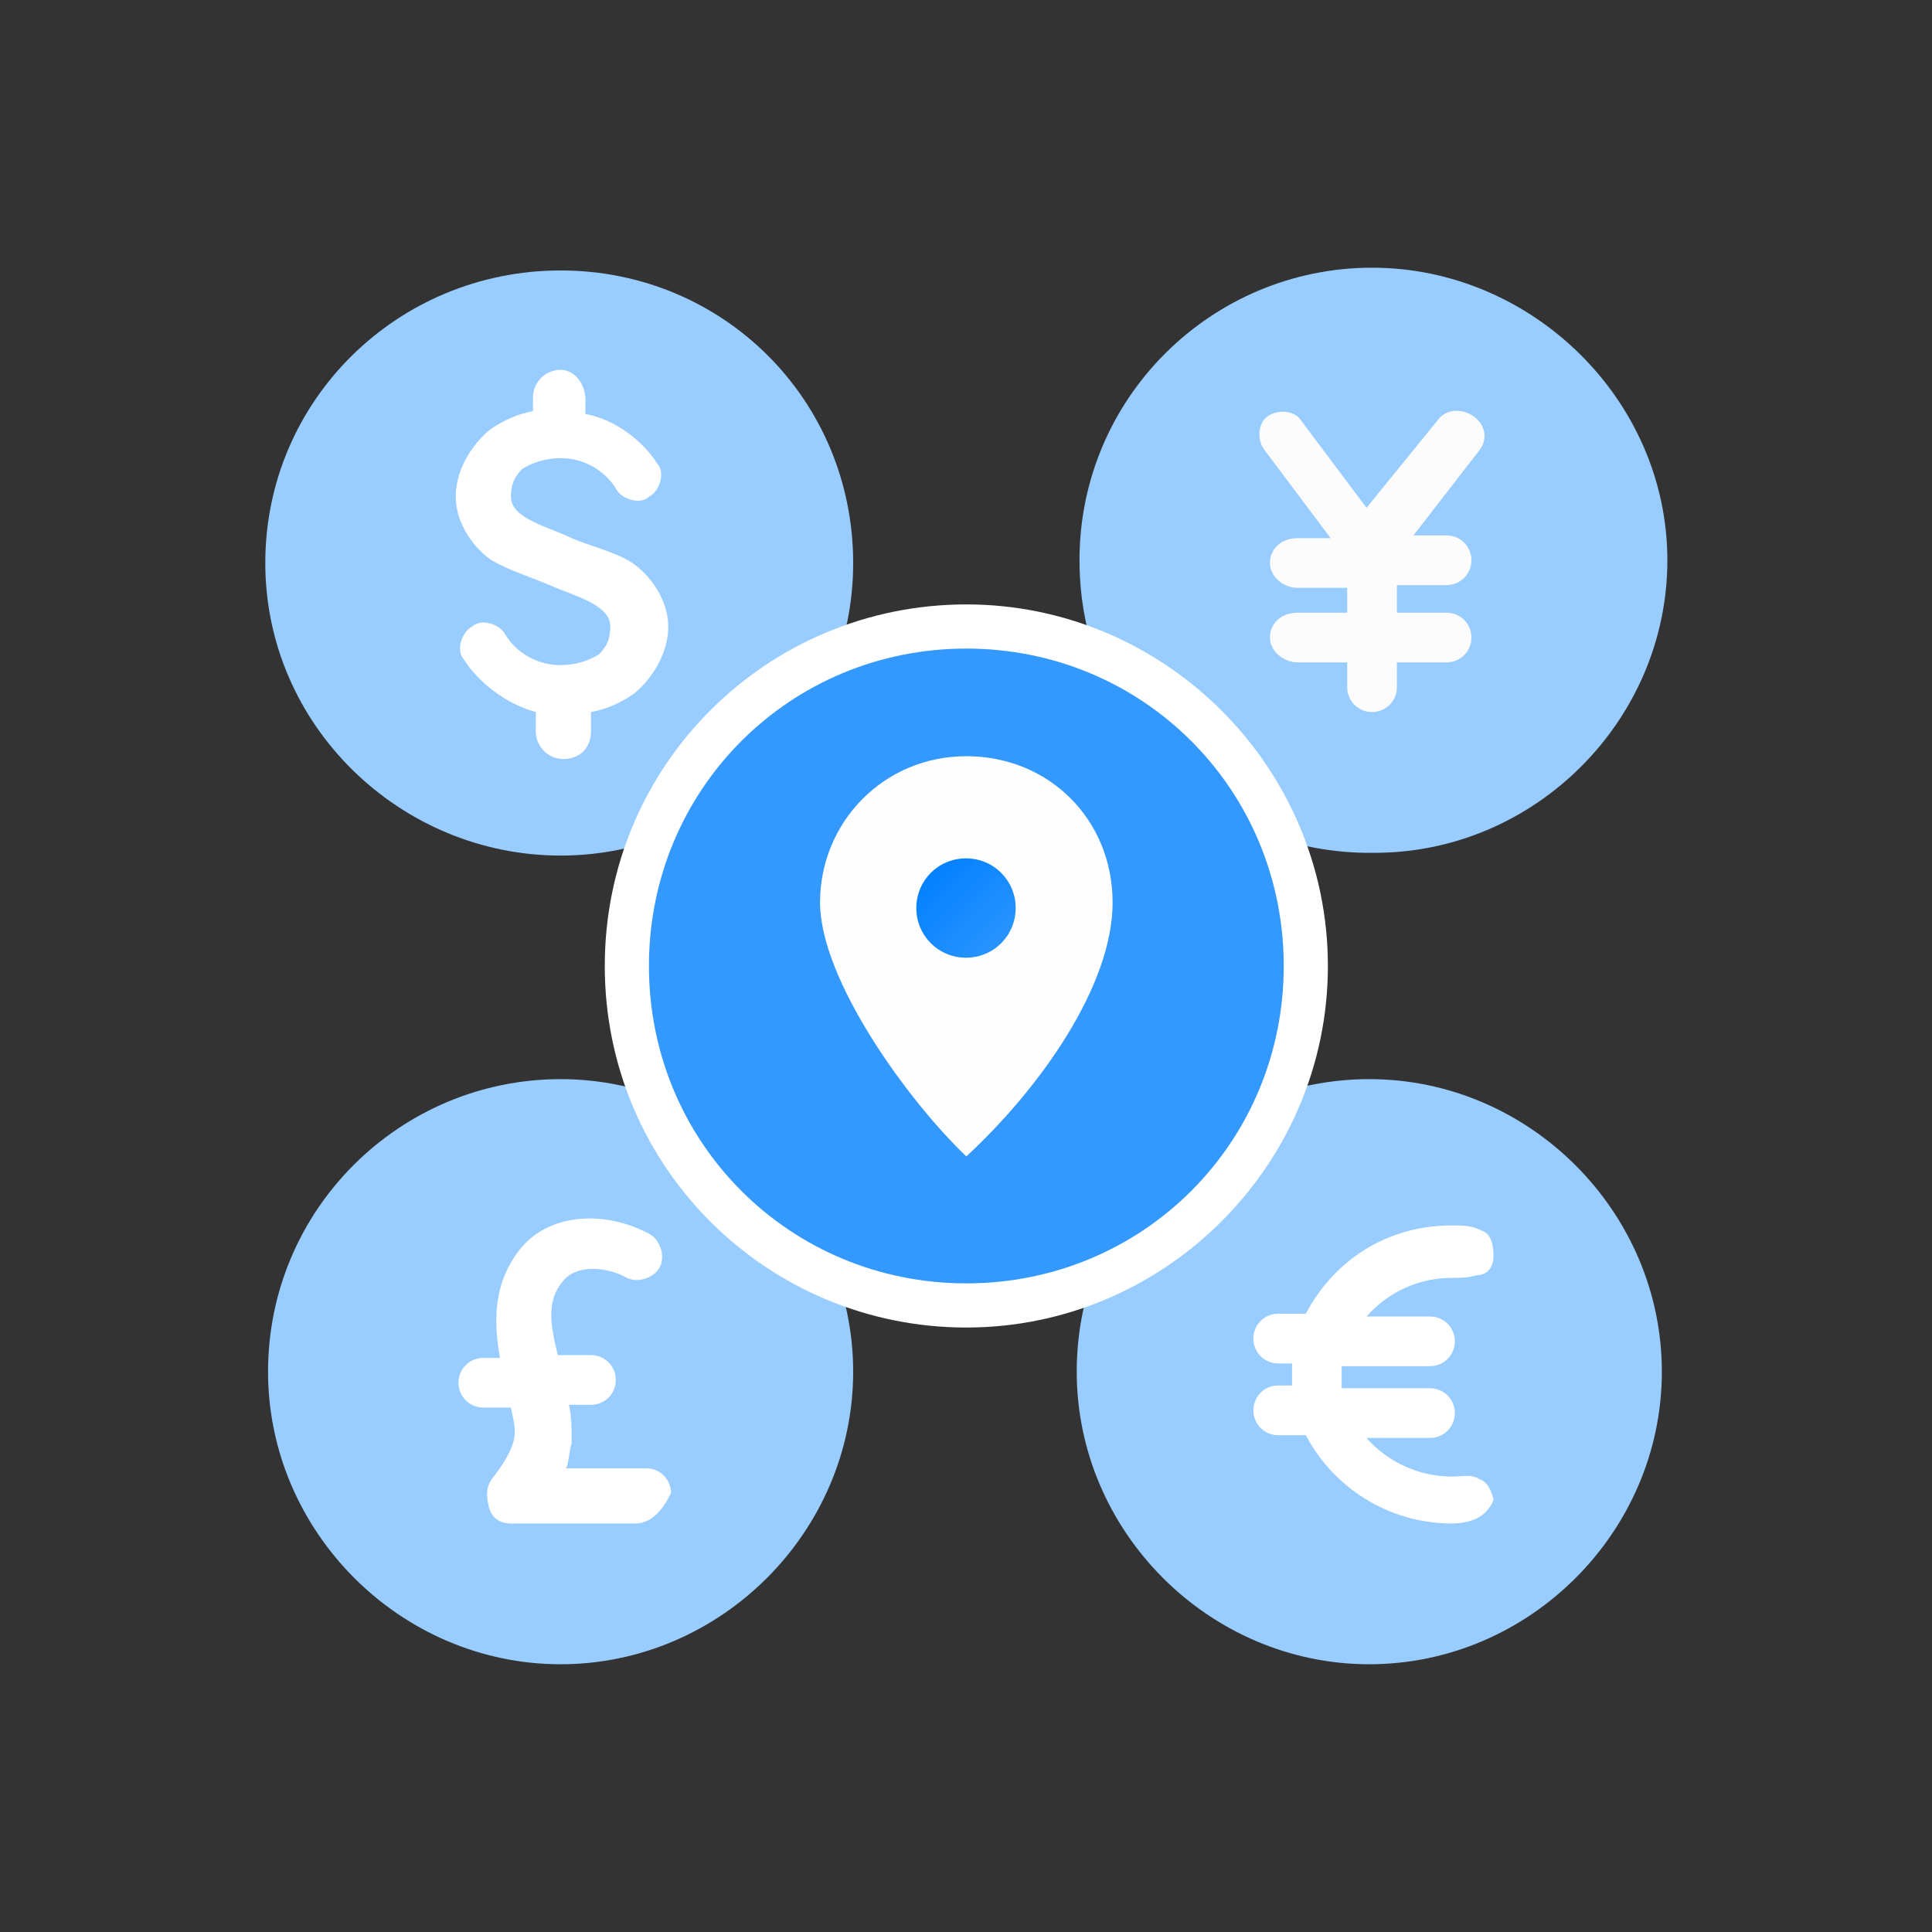
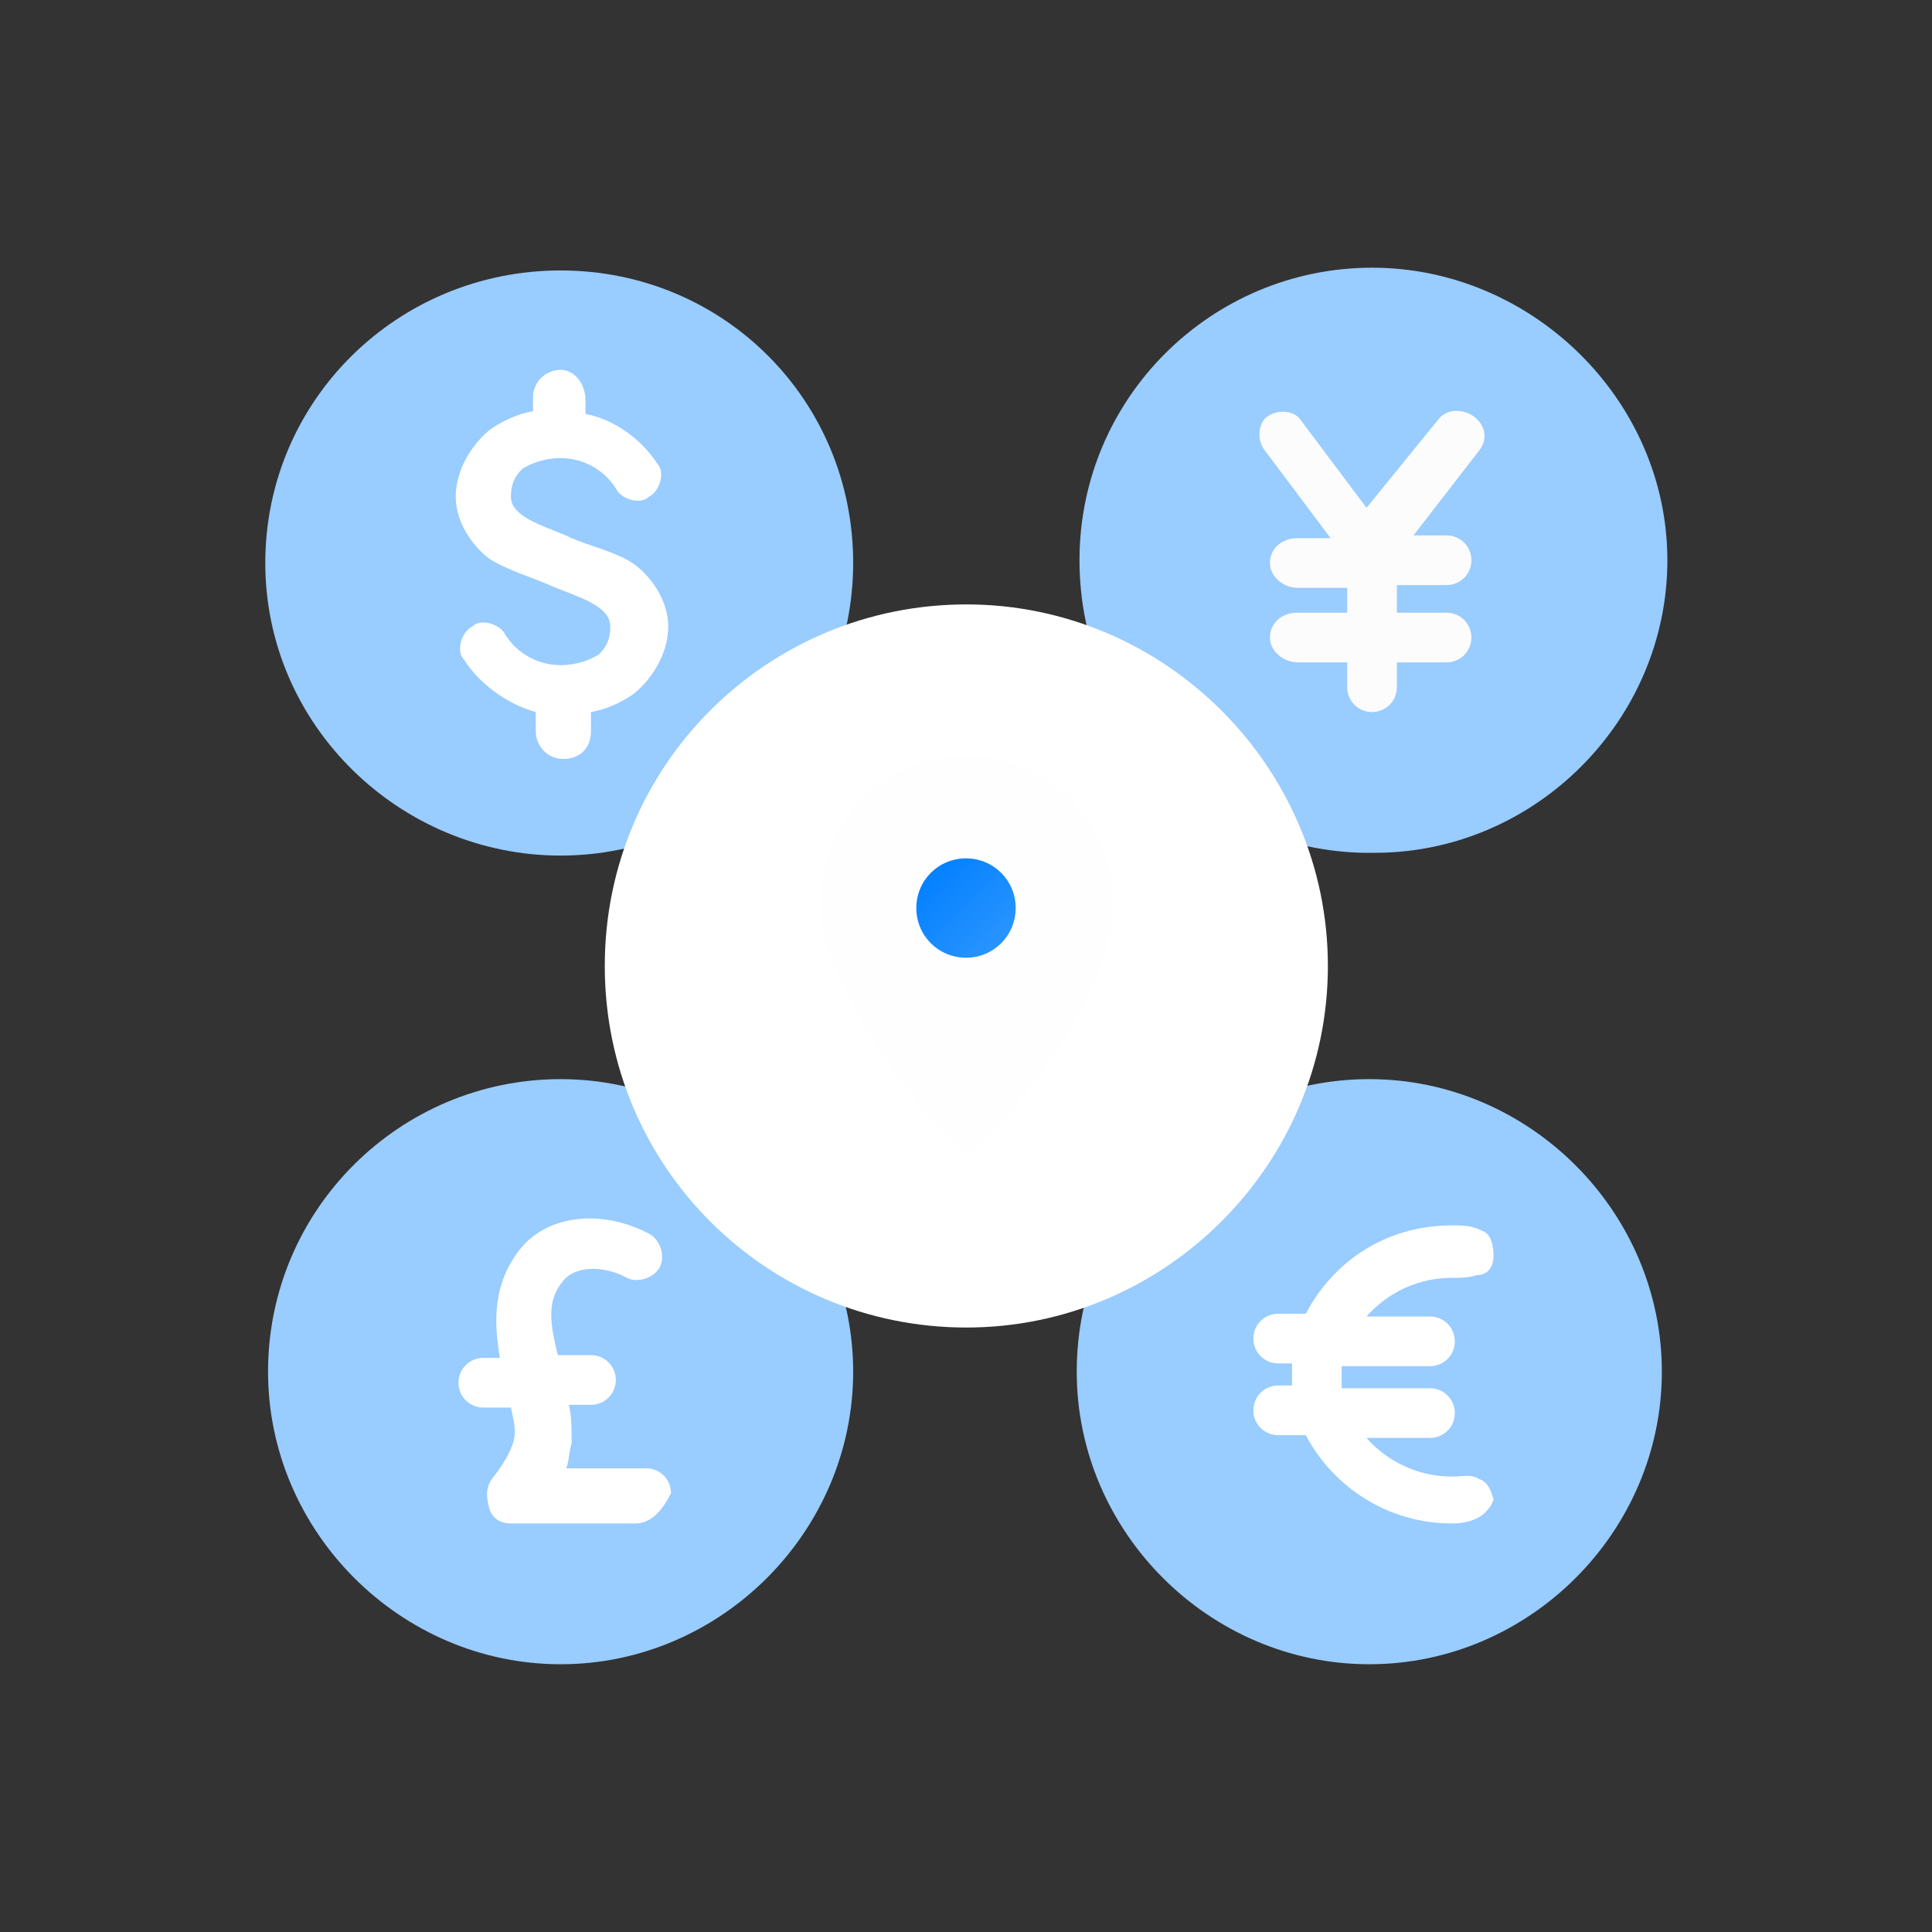
<svg xmlns="http://www.w3.org/2000/svg" version="1.1" id="Layer_1" x="0px" y="0px" width="70px" height="70px" viewBox="0 0 70 70" style="enable-background:new 0 0 70 70;" xml:space="preserve">
  <rect x="0" y="0" width="70" height="70" fill="#333333" stroke="none" />
  <style type="text/css">
	.st0{fill:none;}
	.st1{fill:#99CCFF;}
	.st2{fill:#FFFFFF;}
	.st3{fill:#FCFCFC;}
	.st4{fill:#3399FF;}
	.st5{fill-rule:evenodd;clip-rule:evenodd;fill:#FFFFFF;}
	.st6{fill:#FEFEFF;}
	.st7{fill:url(#Circle_7_);}
</style>
  <desc>Created with Lunacy</desc>
  <g id="local-payments">
    <path id="Background" class="st0" d="M9.3,9.3h51.3v51.3H9.3V9.3z" />
    <g id="Group" transform="translate(0.412 0.499)">
      <path id="Circle" class="st1" d="M9.3,49.2c0-5.9,4.8-10.6,10.6-10.6s10.6,4.8,10.6,10.6s-4.8,10.6-10.6,10.6S9.3,55,9.3,49.2z" />
      <path id="Path-3_1_" class="st2" d="M22.6,54.7h-4.5c-0.4,0-0.7-0.2-0.8-0.6s-0.1-0.7,0.1-1c0.4-0.5,0.7-1,0.8-1.4s0-0.7-0.1-1.2    h-1c-0.5,0-0.9-0.4-0.9-0.9c0-0.5,0.4-0.9,0.9-0.9h0.6c-0.2-1.2-0.3-2.6,0.7-3.9c1-1.3,3-1.5,4.7-0.6c0.4,0.2,0.6,0.8,0.4,1.2    c-0.2,0.4-0.8,0.6-1.2,0.4c-0.7-0.4-1.8-0.5-2.3,0.1c-0.6,0.7-0.5,1.5-0.2,2.7H21c0.5,0,0.9,0.4,0.9,0.9c0,0.5-0.4,0.9-0.9,0.9    h-0.8c0.1,0.4,0.1,0.9,0.1,1.4c-0.1,0.3-0.1,0.7-0.2,0.9h2.9c0.5,0,0.9,0.4,0.9,0.9C23.6,54.2,23.2,54.7,22.6,54.7L22.6,54.7z" />
      <path id="Circle_1_" class="st1" d="M9.2,19.9C9.2,14,14,9.3,19.9,9.3S30.5,14,30.5,19.9s-4.8,10.6-10.6,10.6S9.2,25.8,9.2,19.9z" />
      <path id="Shape_1_" class="st2" d="M19.9,12.9c-0.5,0-1,0.4-1,1v0.5c-0.6,0.1-1.2,0.4-1.6,0.7c-0.7,0.6-1.2,1.5-1.2,2.4    c0,1,0.7,1.9,1.3,2.3c0.7,0.4,1.4,0.6,2.1,0.9c0.9,0.4,2.2,0.7,2.2,1.5c0,0.4-0.1,0.7-0.4,1c-0.3,0.2-0.8,0.4-1.4,0.4    c-1,0-1.7-0.6-2-1.1c-0.2-0.4-0.9-0.6-1.2-0.3c-0.4,0.2-0.6,0.9-0.3,1.2c0.5,0.8,1.5,1.6,2.6,1.9V26c0,0.5,0.4,1,1,1s1-0.4,1-1    v-0.7c0.6-0.1,1.2-0.4,1.6-0.7c0.7-0.6,1.2-1.5,1.2-2.4c0-1-0.7-1.9-1.3-2.3S21,19.3,20.3,19c-0.8-0.4-2.2-0.7-2.2-1.5    c0-0.4,0.1-0.7,0.4-1c0.3-0.2,0.8-0.4,1.4-0.4c1,0,1.7,0.6,2,1.1c0.2,0.4,0.9,0.6,1.2,0.3c0.4-0.2,0.6-0.9,0.3-1.2    c-0.5-0.8-1.5-1.6-2.6-1.8v-0.5C20.8,13.4,20.4,12.9,19.9,12.9L19.9,12.9z" />
      <path id="Circle_2_" class="st1" d="M38.7,19.8c0-5.9,4.8-10.6,10.6-10.6S60,14,60,19.8s-4.8,10.6-10.6,10.6    C43.4,30.5,38.7,25.7,38.7,19.8z" />
      <path id="Path-2_1_" class="st3" d="M53.2,15.8l-2.4,3.1H52c0.5,0,0.9,0.4,0.9,0.9c0,0.5-0.4,0.9-0.9,0.9h-1.8v1H52    c0.5,0,0.9,0.4,0.9,0.9c0,0.5-0.4,0.9-0.9,0.9h-1.8v0.9c0,0.5-0.4,0.9-0.9,0.9c-0.5,0-0.9-0.4-0.9-0.9v-0.9h-1.8    c-0.5,0-1-0.4-1-0.9c0-0.5,0.4-0.9,1-0.9h1.8v-0.9h-1.8c-0.5,0-1-0.4-1-0.9c0-0.5,0.4-0.9,1-0.9h1.2l-2.4-3.2    c-0.3-0.4-0.2-1,0.1-1.2c0.4-0.3,1-0.2,1.2,0.1l2.4,3.2l2.6-3.2c0.3-0.4,0.9-0.4,1.3-0.1C53.4,14.9,53.5,15.4,53.2,15.8L53.2,15.8    z" />
      <path id="Circle_3_" class="st1" d="M38.6,49.2c0-5.9,4.8-10.6,10.6-10.6s10.6,4.8,10.6,10.6s-4.8,10.6-10.6,10.6    S38.6,55,38.6,49.2z" />
      <path id="Circle_4_" class="st2" d="M21.5,34.5c0-7.3,5.9-13.1,13.1-13.1s13.1,5.9,13.1,13.1s-5.9,13.1-13.1,13.1    S21.5,41.8,21.5,34.5z" />
      <path id="Path-4_1_" class="st2" d="M53.4,54.3c-0.3,0.3-0.8,0.4-1.2,0.4c-2.3,0-4.3-1.3-5.3-3.2h-1c-0.5,0-0.9-0.4-0.9-0.9    c0-0.5,0.4-0.9,0.9-0.9h0.5c0-0.1,0-0.3,0-0.4s0-0.3,0-0.4h-0.5c-0.5,0-0.9-0.4-0.9-0.9c0-0.5,0.4-0.9,0.9-0.9h1    c1-1.9,2.9-3.2,5.3-3.2c0.4,0,0.7,0,1.1,0.2c0.3,0.1,0.4,0.5,0.4,0.9s-0.2,0.7-0.6,0.7c-0.3,0.1-0.6,0.1-0.9,0.1    c-1.2,0-2.3,0.5-3.1,1.4h2.3c0.5,0,0.9,0.4,0.9,0.9c0,0.5-0.4,0.9-0.9,0.9h-3.2c0,0.1,0,0.3,0,0.4s0,0.3,0,0.4h3.2    c0.5,0,0.9,0.4,0.9,0.9c0,0.5-0.4,0.9-0.9,0.9h-2.3c0.7,0.8,1.8,1.4,3.1,1.4c0.4,0,0.7-0.1,1,0.1c0.3,0.1,0.4,0.4,0.5,0.7    C53.7,53.9,53.6,54.1,53.4,54.3L53.4,54.3z" />
-       <path id="Circle_5_" class="st4" d="M23.1,34.5c0-6.4,5.1-11.5,11.5-11.5s11.5,5.1,11.5,11.5S41,46,34.6,46S23.1,40.9,23.1,34.5z" />
      <path id="Path-5_2_" class="st5" d="M32,32.4c0,1.5,1.2,2.6,2.6,2.6c1.5,0,2.6-1.2,2.6-2.6c0-1.5-1.2-2.6-2.6-2.6    C33.1,29.7,32,30.9,32,32.4z M35.5,32.4c0,0.5-0.4,0.9-0.9,0.9c-0.5,0-0.9-0.4-0.9-0.9c0-0.5,0.4-0.9,0.9-0.9    C35.1,31.5,35.5,31.9,35.5,32.4z" />
      <path id="Shape" class="st6" d="M29.3,32.2c0-2.9,2.3-5.3,5.3-5.3s5.3,2.3,5.3,5.3s-2.6,6.7-5.3,9.2C32.5,39.4,29.3,35,29.3,32.2    L29.3,32.2z" />
    </g>
    <linearGradient id="Circle_7_" gradientUnits="userSpaceOnUse" x1="-904.23" y1="184.282" x2="-903.524" y2="184.989" gradientTransform="matrix(5.044 0 0 5.044 4594.641 -898.45)">
      <stop offset="0" style="stop-color:#007FFF" />
      <stop offset="1" style="stop-color:#3399FF" />
    </linearGradient>
    <path id="Circle_6_" class="st7" d="M33.2,32.9c0-1,0.8-1.8,1.8-1.8c1,0,1.8,0.8,1.8,1.8c0,1-0.8,1.8-1.8,1.8S33.2,33.9,33.2,32.9z   " />
  </g>
</svg>